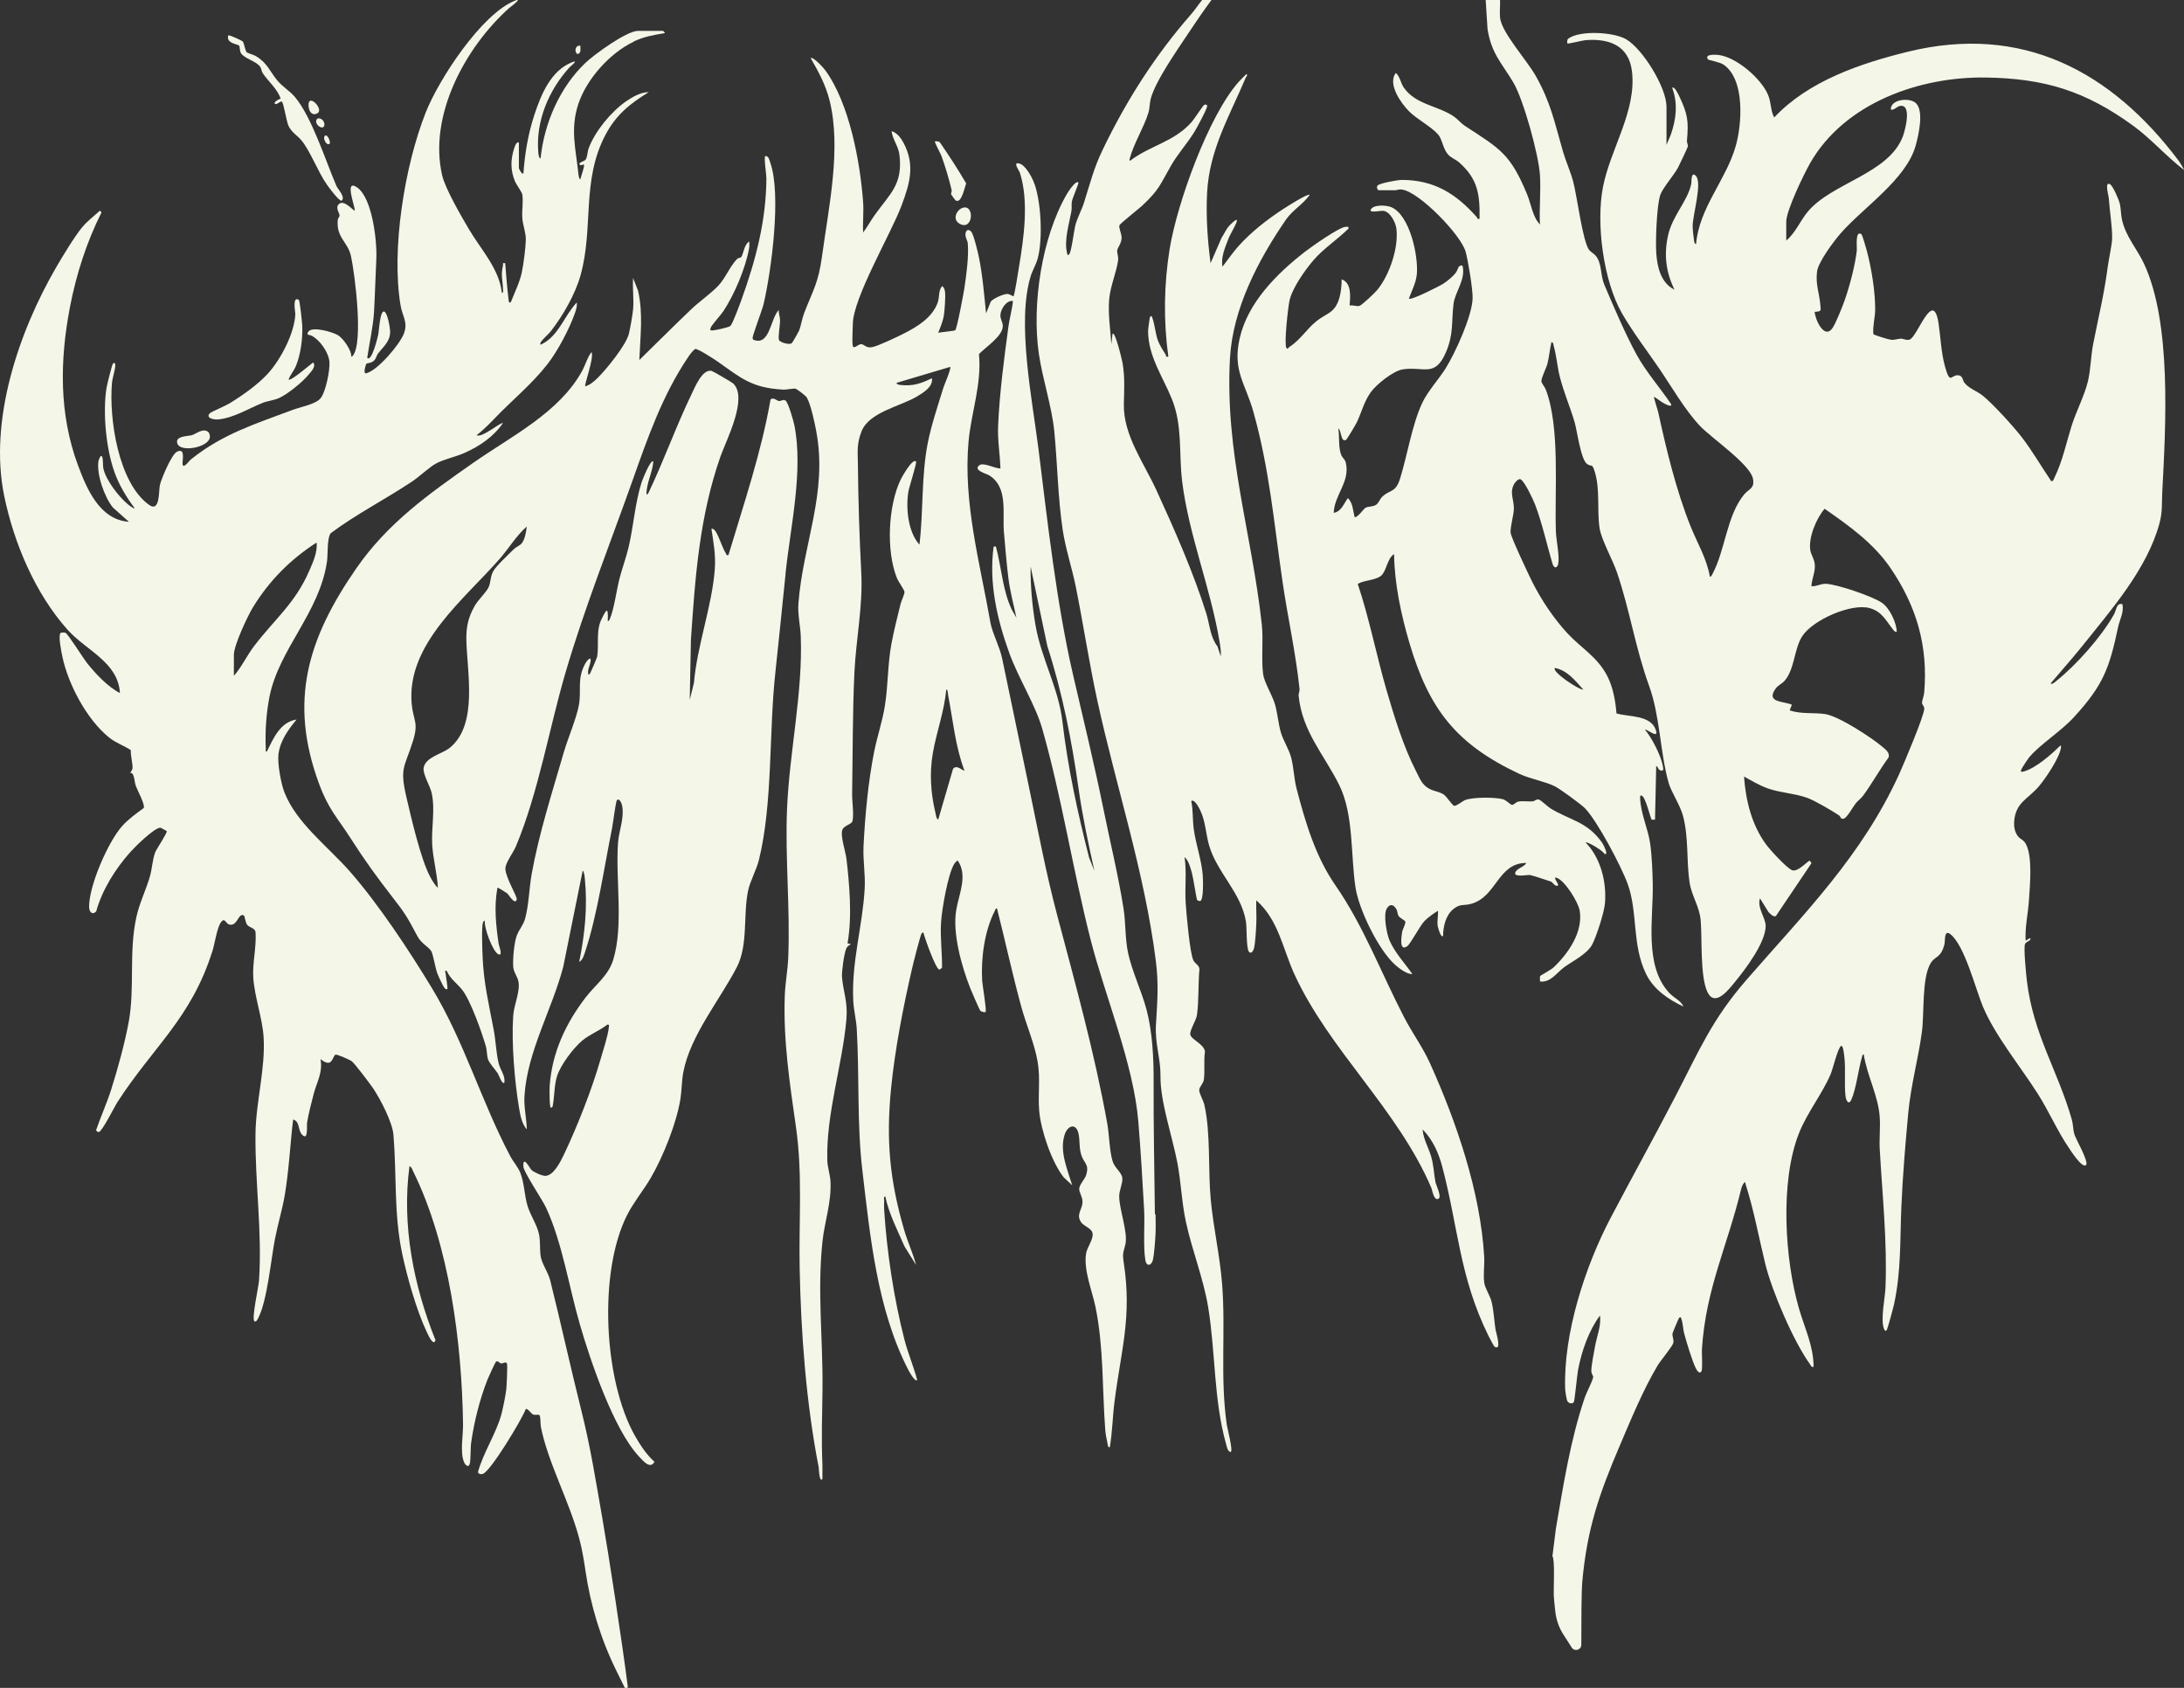
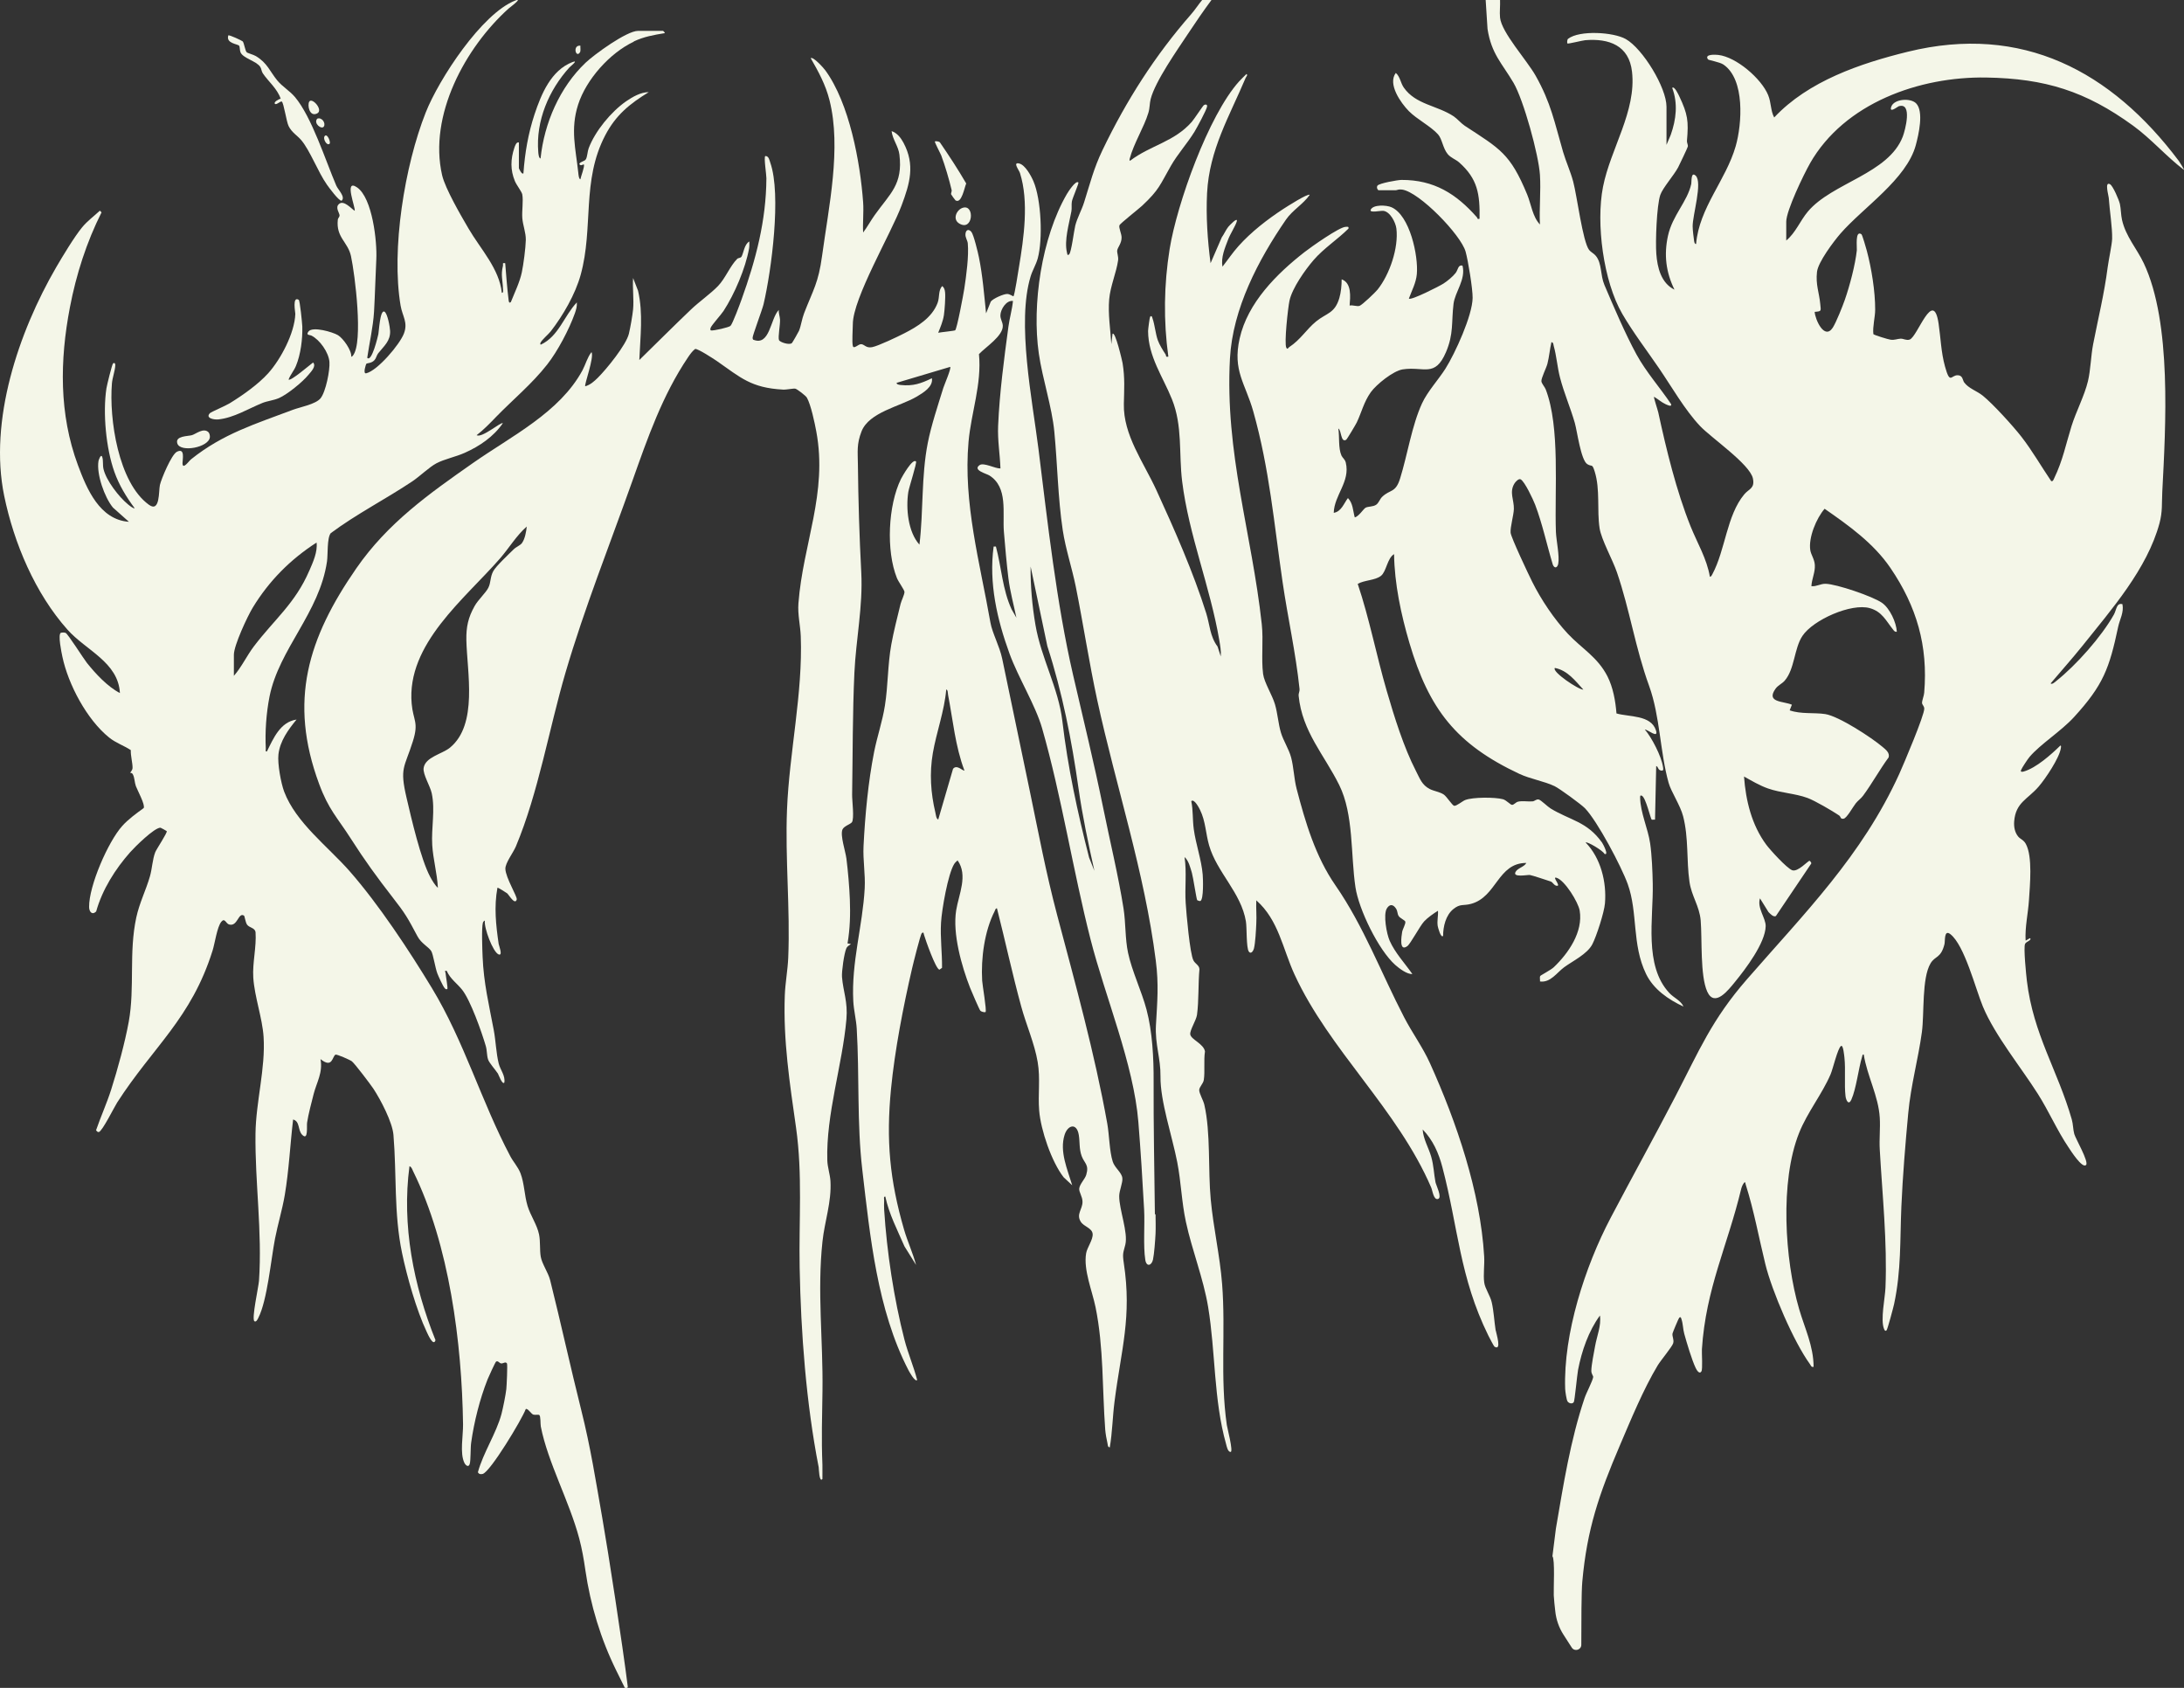
<svg xmlns="http://www.w3.org/2000/svg" id="Ebene_2" viewBox="0 0 375.02 289.8">
  <rect x="0" y="0" width="375.02" height="289.8" fill="#333333" stroke="none" />
  <defs>
    <style>.cls-1{fill:#f4f6e8;}</style>
  </defs>
  <g id="Logo">
    <path class="cls-1" d="M30.45,76.14c-.43-1.33,1.87-1.23,2.52-1.43.67-.2,1.99-1.34,2.84-.49.16.16.25.59.23.82-.15,1.79-5.08,2.7-5.59,1.1" />
    <path class="cls-1" d="M36.1,70.89c.15-.14,2.73-1.27,3.34-1.65,2.2-1.35,4.87-3.23,6.6-5.14,2.19-2.43,4.55-6.92,4.67-10.2.01-.27-.56-3.12.59-2.42.2.12.59,4.03.61,4.58.06,2.13-.27,4.78-1.09,6.76-.36.86-.95,1.5-1.27,2.35.34.34,3.73-2.59,4.21-2.93.6.63-.34,1.57-.81,2.13-1.02,1.24-3.59,3.33-5.03,3.97-.94.41-2.05.51-2.87.85-2.4.97-4.9,2.55-7.56,2.82-.82.08-2.31-.25-1.4-1.11" />
    <path class="cls-1" d="M53.1,17.45c.48-.8,2.5,1.47,1.35,2.03-1.32.65-1.7-1.44-1.35-2.03" />
    <path class="cls-1" d="M55.61,21.72c-.36.59-1.83-.52-1.14-1.34.77-.32,1.51.74,1.14,1.34" />
    <path class="cls-1" d="M55.82,23.3c.43-.33,1,1.14.78,1.37-.47.48-1.3-.98-.78-1.37" />
    <path class="cls-1" d="M39.19,6.08c.15-.15,2.39.91,2.49,1.03.24.29.41,1.59.68,1.86.16.16,1.17.41,1.59.67,1.97,1.19,2.37,2.59,3.66,4.17.86,1.05,2.13,1.78,3.03,2.84,2.89,3.42,5.27,10.95,7.1,15.21.3.71,1.64,1.96.92,2.6-.45.1-2.2-2.3-2.52-2.75-1.55-2.2-2.89-5.86-4.42-7.66-.66-.78-1.61-1.29-2.16-2.4-.38-.75-.83-3.96-1.17-4.21-.19-.14-.92.62-1.17.39-.33-.3.76-.88.98-.87-.59-1.75-2.14-2.98-3.07-4.37-.24-.36-.23-.8-.45-1.12-.67-1-2.96-1.47-3.38-2.49-.15-.36-.09-.93-.24-1.13-.21-.3-2.29-.38-1.86-1.75" />
    <path class="cls-1" d="M99.66,7.84c-.03.35.1.89-.09,1.17-.69,1.01-1.3-1.3.09-1.17" />
    <path class="cls-1" d="M53.11,97.98c-2.4,5.6-6.02,8.39-9.51,12.99-1.24,1.64-2.1,3.54-3.44,5.07v-3.62c0-1.61,2.32-6.58,3.25-8.11,2.8-4.59,6.44-8.25,10.95-11.16.2,1.59-.61,3.37-1.24,4.82M108.82,7.12c1.73-.82,3.43-1.12,5.33-1.43.07-.05-.25-.39-.29-.39h-4.3c-1.95,0-7.49,4.03-9.01,5.47-4.43,4.21-7.11,10.38-7.73,16.44-.31-.03-.37-.84-.39-1.08-.45-5.37,1.81-10.67,5.37-14.58.08-.09,1.66-1.34.49-.89-3.66,1.41-5.34,5.47-6.5,8.96-1.1,3.33-1.66,6.63-1.91,10.13-.26.32-.78-.82-.78-.88v-4.41c-.44-.14-.66.58-.77.89-.67,1.98-.71,3.84.09,5.76.28.67,1.17,1.8,1.26,2.26.21,1.14-.09,2.85.01,4.1.1,1.23.62,2.47.6,3.72-.03,1.37-.4,4.22-.69,5.58-.35,1.67-1.24,3.49-1.87,5.07-.29.29-.36-.02-.39-.29-.26-2.11-.42-4.24-.59-6.36-.59-.1-.31.15-.39.47-.39,1.56-.03,2.48.01,3.92,0,.22.12.74-.2.69-.43-4.14-3.66-7.51-5.71-11.02-1.3-2.22-4-6.85-4.54-9.16-2.36-10.27,3.97-21.92,11.42-28.63.09-.08,1.97-1.48,1.52-1.48-.06,0-.18.03-.36.1-5.78,2.23-13.16,13.56-15.4,19.24-3.61,9.12-5.95,23.5-4.31,33.16.32,1.85,1.3,2.86.57,4.78-.72,1.89-4.54,6.38-6.48,6.83-.61.14-.04-1.58.03-1.64.15-.13.91-.06,1.41-.64.28-.31.35-.81.62-1.15.97-1.24,2.11-2.08,2.05-3.83-.02-.63-.45-3.08-.99-3.33-.75-.34-.93,3.41-1.03,3.87-.06.29-1.13,4.9-1.91,4.06.38-2.62,1.01-5.27,1.17-7.93.17-2.98.24-6.02.39-9,.15-3-.66-10.51-3.31-12.33-2.35-1.61-.16,3.69-.41,4.02-.63-.42-1.85-1.85-2.66-1.19-.78.63.12,1.61.07,2.04-.02.21-.28.44-.3.66-.34,3.07,1.73,3.82,2.26,6.27.67,3.1,2.15,14.81.34,17.07-.07.09-.17.21-.29.2.08-1.08-1.39-3.15-2.28-3.69-.89-.54-4.38-1.56-5.07-.63-.49.67.2.55.49.69,1.44.71,2.98,2.88,3.11,4.53.11,1.43-.63,5.15-1.53,6.25-.84,1.02-3.48,1.5-4.7,1.95-6.43,2.43-12.05,4.12-17.52,8.51-.43.35-1.46,1.88-1.48.67-.01-.58.5-2.71-.97-1.95-.91.46-2.66,4.61-2.91,5.7-.23,1.03.05,4.79-1.88,3.4-5.28-3.8-6.86-14.8-6.36-20.83.08-1,.53-2.13.58-3.14.02-.33-.2-.48-.39-.29-.18.18-1.05,3.73-1.13,4.25-.65,4.24-.07,10.35,1.37,14.38.8,2.25,2.05,4.31,3.47,6.21-.17.15-.99-.53-1.17-.68-1.56-1.29-3.69-4.05-4.17-6.01-.18-.74-.01-1.52-.23-2.12-.22-.59-.62.57-.64.73-.36,2.24,1.04,6.23,2.49,7.98l2.74,2.44c-5.02-.35-7.23-5.62-8.76-9.74-3.25-8.76-3.12-17.99-1.37-27.1,1.08-5.63,2.86-11.19,5.43-16.29l-.29-.29c-1,.94-2.15,1.77-3.03,2.84-1.34,1.62-3.36,4.98-4.47,6.88C3.17,57.05-1.94,72.2.72,85.14c1.68,8.13,5.32,16.75,10.88,22.98,3.17,3.55,8.71,5.58,8.99,10.87-2.12-1.09-4.18-3.32-5.67-5.18-.6-.76-3.29-5.03-3.66-5.15-.24-.08-.57-.08-.82-.01-.53.33.13,3.42.27,4.09,1,4.77,4.21,10.82,8.03,13.89,1.18.95,2.49,1.35,3.72,2.16-.05.9.32,2.26.3,3.04,0,.43-.43.81-.4.87.01.02.27-.09.45.25.31.56.29,1.4.52,2.02.28.75,1.65,3.24,1.34,3.77-1.25.91-2.65,1.92-3.68,3.07-2.43,2.7-5.73,10.3-5.69,13.9,0,.82.5,1.46,1.21.79,1.05-3.76,3.28-7.29,5.85-10.19.79-.89,4.15-4.23,5.2-4.2.06,0,1.03.54,1.07.59.16.22-1.77,3.1-1.97,3.61-.49,1.26-.53,2.83-.92,4.17-.68,2.36-1.8,4.54-2.34,7.05-1.3,6.01-.23,12.01-1.29,17.88-.65,3.57-1.91,8.18-3.02,11.66-.76,2.38-1.78,4.62-2.6,6.99.14.14.25.35.48.3.59-.12,2.64-4.27,3.15-5.07,6.2-9.63,12.71-14.4,16.38-26.08.39-1.23.77-4.05,1.5-4.95.6-.74.8.31,1.32.46,1.5.45,1.58-2.16,2.58-1.51.11.07.25,1.17.52,1.54.4.56,1.33.52,1.46,1.28.18,2.6-.55,5.24-.39,7.82.22,3.32,1.56,6.93,1.77,10.17.35,5.4-1.32,11.14-1.39,16.63-.1,8.39,1.18,16.84.6,25.26-.08,1.07-1.3,6.53-.79,6.93.3.24.59-.39.68-.58,1.53-2.99,2.17-10.01,2.86-13.58.49-2.51,1.25-4.99,1.68-7.51.72-4.28.92-8.66,1.43-12.96,1.22.33.77,1.85,1.57,2.64,1.06,1.05.74-1.47.83-2.1.22-1.46.76-3.46,1.13-4.93.52-2,1.61-3.69,1.17-5.98,2.08,1.66,2-.43,2.57-.76.22-.12,2.51.9,2.82,1.14.52.41,3.2,3.96,3.7,4.71,1.24,1.88,3.26,5.74,3.44,7.92.57,6.79.05,13.43,1.47,20.25.84,4.04,2.48,9.86,4.24,13.57.2.43,1.15,2.6,1.51,1.43-3.77-9.4-5.82-19.73-4.47-29.87.36.11.47.54.62.85,6.23,12.63,8.38,29.49,8.58,43.46.03,1.93-.58,4.96.23,6.62.22.44.71.83.91.21.2-.63.12-2.76.25-3.66.5-3.59,1.49-7.51,2.82-10.88.16-.4,1.32-2.95,1.46-3.05.35-.22.53.27.89.31.35.03.72-.37.98,0,.12.2-.05,3.87-.11,4.41-.12,1.06-.56,3.21-.83,4.26-.89,3.34-3.12,6.61-4.05,10.01.18.35.49.38.83.29,1.31-.37,6.71-9.32,7.38-11.12.33-.24.93.83,1.31.94.32.09.83-.04,1.01.06.27.16.19,1.58.27,1.98,1.21,6.18,4.9,12.82,6.6,19.23.47,1.77.79,3.59,1.05,5.42.87,6,2.64,11.83,5.32,17.27l1.42,2.87c.14.29.58.16.54-.16-.9-7.23-3.38-23.29-4.35-28.8-1.14-6.5-2.02-12.21-3.64-18.67-1.86-7.41-3.48-14.88-5.33-22.27-.34-1.35-1.41-2.81-1.62-4.05-.2-1.16-.04-2.6-.29-3.82-.34-1.66-1.47-3.24-1.97-4.88-.56-1.85-.54-3.85-1.22-5.63-.43-1.1-1.23-1.93-1.76-2.94-4.95-9.35-7.91-19.71-13.44-28.83-3.93-6.49-9.17-14.43-14.15-20.1-3.74-4.25-9.19-8.29-11.22-13.62-.56-1.48-1.17-4.85-.99-6.41.27-2.33,1.68-4.24,3.11-5.99-2.81.42-3.97,3.23-5.09,5.48-.32.05-.18-.26-.19-.48-.15-2.89.08-6.11.64-8.95,1.64-8.19,8.58-14.36,9.87-23.2.17-1.15-.02-4.02.64-4.85,4.42-3.29,9.45-5.85,14-8.89,1.3-.87,2.94-2.47,4.14-3.1,1.35-.72,3.34-1.12,4.86-1.8,2.54-1.13,4.98-2.78,6.55-5.09-.3-.27-3.57,2.59-4.5,2.06,1.21-.93,2.28-2.04,3.33-3.13,2.93-3.01,6.17-5.67,8.79-9.01,1.8-2.29,3.76-6.02,4.74-8.76.22-.61.4-1.24.35-1.9-2.19,2.31-3.11,5.8-6.16,7.24-.13.04-.14-.19-.09-.29.25-.55,1.34-1.44,1.76-1.97,2.13-2.75,4.22-6.36,5.15-9.72,2.24-8.12.12-16.14,4.22-23.96,1.82-3.47,4.17-5.38,7.47-7.4-1.38,0-2.78.81-3.9,1.58-2.57,1.79-5.32,5.12-6.42,8.06-.2.52-.23,1.46-.47,1.87s-.9.36-1.14.81c.22.5.71,0,.78.1.2.27-.52,2.1-.59,2.54-.27-.02-.34-.87-.36-1.1-.44-4.11-1.39-7.48-.03-11.72,1.39-4.33,5.45-8.87,9.55-10.8" />
-     <path class="cls-1" d="M134.89,98.54c-.59,5.69-1.14,11.34-1.76,17.02-1.11,10.18-.42,22.33-2.8,32.03-.43,1.77-1.54,3.7-1.88,5.36-.87,4.23.05,9.28-1.94,13.13-2.95,5.68-7.97,11.68-9.18,18.02-.27,1.43-.26,2.99-.47,4.43-.62,4.14-2.98,10.05-5.1,13.68-1.22,2.09-2.95,4.19-4.04,6.33-5,9.77-4.09,28.41,1.3,37.96.87,1.54,2.04,3.33,3.36,4.47-.73,1.37-1.98-.18-2.64-.88-4.38-4.66-8.36-16.46-10.17-22.7-1.86-6.39-3.03-14.08-5.8-20.03-.65-1.41-3.85-6.12-3.9-7.07-.1-2.09,1.1.31,1.39.58.4.38,1.85,1.05,2.41,1.02,1.43-.08,2.59-2.48,3.16-3.66,2.32-4.86,4.82-11.23,6.3-16.39.4-1.37,1.31-4.17,1.41-5.44.02-.29.15-.55-.27-.47-1.38,1.08-2.93,1.6-4.3,2.74-1.52,1.26-3.71,4.19-4.31,6.06-.52,1.64-.43,3.6-.78,5.29l-.29.19c-.27-.2-.24-3.25-.2-3.82.41-5.66,2.74-10.67,6.18-15.15,1.65-2.15,3.9-3.74,4.72-6.43,1.82-5.94.38-13.84.83-20.1.15-2.06,1.06-4.11.74-6.21-.05-.34-.4-1.56-.93-1.12-.19.16-.7,4.21-.85,4.93-1.34,6.58-2.49,14.67-4.54,20.9-.21.65-.46,1.62-1.08,1.95.97-4.85,1.45-9.39.96-14.36-.03-.27-.11-1.19-.37-1.3l-3.34,16.52c-1.92,7.3-6.16,14.5-6.65,22.11-.13,2.01.36,3.81.4,5.78-.82-.92-1.1-2.31-1.3-3.49-.79-4.59-1.35-11.37-1.04-15.98.13-1.97,1.26-4.24.89-5.98-.17-.81-.8-1.51-.88-2.46-.1-1.32.15-4.17.62-5.4.38-1.01,1.12-1.77,1.42-2.88.63-2.26.7-5.28,1.13-7.68,1.26-7,3.54-14.06,5.52-20.9.69-2.38,2.22-5.93,2.6-8.17.44-2.57-.38-4.45,1.11-7.1.26-.46,1.04-1.35.88-.3-.11.73-.58,1.42-.38,2.26.04.06.23-.1.29-.19.1-.16,1.19-2.7,1.22-2.89.35-2.07-.28-4.52.83-6.61.99-2.06,1.05-1.45.99.5.28-.03.31-.28.4-.48.67-1.55,1.13-4.93,1.61-6.8.47-1.82,1.15-3.63,1.58-5.46.84-3.58,1.11-7.63,2.22-11.08.09-.27,1.58-4.15,2.01-3.56-.14,1.92-1.21,3.7-1.17,5.67l.29-.2c2.69-5.61,4.79-11.57,7.5-17.16.59-1.22,1.79-4.19,3.37-3.9.21.04,3.51,1.97,3.72,2.16,2.62,2.48-1.19,9.76-2.17,12.53-3.61,10.29-4.35,20.69-5.08,31.51l-.2,10.27.72-2.9c.54-6.4,3.11-13.19,3.58-19.51.18-2.45-.22-4.57-.58-6.94.37-.06.58.24.76.52.63,1,1.1,2.75,1.74,3.73.12.19-.02.35.43.25,2.64-8.82,5.63-17.59,7.22-26.69.49-.48,1.12.24,1.48.26.33.01.69-.34,1.09-.09.47.29,1.36,3.48,1.51,4.18,1.6,7.84-.68,17.56-1.51,25.58" />
    <path class="cls-1" d="M161.66,26.77c-.12-.32-1.23-2.4-1.13-2.49.07-.07.75-.03.88.19,1.58,2.3,3.1,4.62,4.5,7.03-.31.7-.78,3.52-1.83,2.91-.06-.03-.76-1-.77-1.06-.04-.19.15-.48.1-.71-.4-1.7-1.14-4.24-1.76-5.87" />
    <path class="cls-1" d="M164.72,38.38c-1.24-.74-.45-2.42.65-2.72,2.04-.56,1.72,4.13-.65,2.72" />
    <path class="cls-1" d="M187,147.2c-1.98-7.77-3.65-15.45-4.58-23.4-.67-5.69-3.64-10.76-4.62-16.51-.56-3.25-.87-6.73-.83-10.02l2.87,13.66c2.58,7.99,4.18,16.12,5.35,24.39.68,4.79,1.68,9.48,2.73,14.19l-.92-2.3ZM163.64,132.03l-2.53,8.67c-.36-.09-.41-.85-.49-1.17-.81-3.39-1.03-6.79-.44-10.23.61-3.56,1.99-7.23,2.3-10.91.3,0,.27.69.32.94.84,4.34,1.23,8.79,2.8,12.95-.19.2-1.32-1.15-1.97-.25M89.65,93.22c-.35.45-1.02.67-1.45,1.1-.84.83-3.03,2.88-3.5,3.74-.56,1.03-.39,1.96-.85,2.86-.46.9-1.74,2.04-2.35,3.13-1.11,1.97-1.46,3.58-1.42,5.84.11,5.47,2.04,14.5-2.82,18.48-1.34,1.1-4.26,1.6-4.52,3.51-.14,1.07,1.13,3.09,1.39,4.3.63,2.87-.09,5.95.09,8.91.15,2.45.85,4.88.97,7.34-.53-.47-.99-1.28-1.33-1.9-1.61-3.03-3.22-9.99-4.05-13.56-1.22-5.23-.36-5.1,1.08-9.68,1.06-3.32.06-3.55-.2-6.47-.92-10.26,9.16-18.03,15.17-24.94,1.55-1.78,2.81-3.92,4.59-5.48-.07.81-.32,2.17-.81,2.81M198.31,208.49c-.09-7.61-.25-15.43-.22-22.88.02-3.93-.21-8.49-1.22-12.28-.83-3.13-2.52-6.65-3.17-9.74-.52-2.43-.38-5.11-.78-7.64-.87-5.54-2.36-11.67-3.49-17.25-1.56-7.68-3.41-15.2-5.17-22.82-2.86-12.4-4.37-26.19-5.95-38.86-1.05-8.36-3.75-21.65-1.34-29.56.31-1.03.92-2.01,1.22-3.09.9-3.28.61-10.13-.74-13.26-.4-.93-1.41-2.8-2.44-3.04-1.17-.29-.03,1.13.13,1.63,1.56,4.92.66,11.16-.17,16.15-.11.67-.75,4.86-.95,5.02-.05.04-.64-.41-1.08-.4-.62,0-2.42.78-2.81,1.31l-.81,2.02c-.33-3.17-.59-6.51-1.23-9.63-.16-.8-.9-3.9-1.3-4.37-.49-.56-.96-.33-1.01.4-.04.6.35,1.06.4,1.58.2,2.18-.26,5.56-.6,7.79-.13.85-1.26,6.94-1.57,7.14-.16.1-2.48.33-2.91.42.39-.97.82-1.98.98-3.03.13-.84.29-3.12.2-3.92-.05-.43-.14-.79-.49-1.07-.72.79-.4,1.84-.8,2.91-.96,2.54-3.45,4.05-5.74,5.22-1.11.57-4.42,2.15-5.48,2.36-1.07.21-1.3-.46-1.88-.51-.51-.04-1.29.94-1.45.3-.17-.68,0-2.83,0-3.72,0-4.46,6.56-15.55,8.37-20.39,1.42-3.79,2.36-6.98.32-10.79-.45-.84-1.1-1.67-2.03-1.98.16,1.43,1.17,2.6,1.34,4.03.63,5.15-1.61,6.68-4.24,10.38-.7.98-1.27,2.05-1.99,3-.09-1.7.12-3.5,0-5.18-.5-6.92-2.36-17-6.49-22.66-.28-.39-2.09-2.42-2.51-2.09,1.35,2.34,2.57,4.59,3.23,7.23,2.07,8.21-.14,18.31-1.28,26.71-.63,4.65-1.51,5.79-3.08,9.83-.38.97-.53,2.17-.88,3.03-.08.2-1.13,2.03-1.22,2.11-.44.4-2.1-.16-2.22-.52-.19-.55.22-2.6.18-3.51-.03-.56-.26-1.09-.21-1.66-1.48,1.52-1.51,6.3-4.41,5.1-.07-.09-.08-.2-.09-.31-.05-.3,1.65-4.8,1.88-5.76,1.37-5.83,3.07-18.82,1.17-24.27-.16-.45-.26-1.22-.88-1.18-.26.29.21,3.21.2,3.81-.04,7.28-1.81,13.99-4.26,20.8-.26.73-1.55,4.23-1.91,4.55-.29.26-2.84.85-3.33.78-.18-.01-.12-.34-.07-.46.2-.5,1.77-2.21,2.21-2.88,1.9-2.92,3.76-7.3,4.38-10.7.07-.41.06-.81.05-1.23-.88.47-1,2.06-1.35,2.61-.16.25-.56.19-.74.38-1.24,1.25-2.01,3.32-3.28,4.65-1.25,1.3-3.23,2.69-4.61,4-3,2.86-5.94,5.81-8.91,8.71.16-3.97.69-7.98-.22-11.9l-.85-2.18c-.12,1.73.16,3.66,0,5.38-.09.99-.48,3.19-.72,4.18-.45,1.92-3.85,6.1-5.34,7.57-.62.61-1.29,1.22-2.16,1.46-.2-.22,1.58-5.01,1.08-5.87-.72.91-1.03,2.15-1.56,3.14-3.91,7.23-12.19,11.28-18.76,15.88-7.63,5.34-14.67,10.32-20.06,18.1-8.31,12-11.68,22.76-6.39,37.03,1.64,4.43,3.1,5.72,5.46,9.41,2.37,3.71,4.45,6.57,7.16,10.06,2.22,2.84,2.59,3.54,4.27,6.69.66,1.24,1.92,1.82,2.36,2.53.33.53.68,2.88,1.05,3.85.18.47.96,2.18,1.23,2.48.17.18.19.27.48.2.13-.14-.27-2.3-.3-2.73-.02-.26-.29-.47.2-.4.59,1.38,1.79,2.16,2.64,3.24,1.44,1.8,3.37,7.28,4.06,9.64.24.82.16,1.61.4,2.34.19.58,1.28,1.79,1.69,2.42.09.14.76,2,1.1,1.54.2-1.2-.68-2.16-.96-3.25-.45-1.78-.51-3.96-.86-5.79-.82-4.35-1.73-8.06-1.91-12.57-.05-1.16-.2-4.96.05-5.84.04-.16.27-.41.34-.33-.18,1.16,1.36,5.36,2.35,5.77.8.33.05-1.55.02-1.78-.47-3.25-.82-6.4-.21-9.67.06-.07,1.54.86,1.67.97.31.28,1.34,2.08,1.64,1.06.14-.48-1.9-3.71-1.95-5.27-.03-1,1.35-2.76,1.81-3.86,3.87-9.24,5.69-20.19,8.52-29.84,3.27-11.14,7.61-21.99,11.49-32.93,2.6-7.32,5.13-14.65,9.54-21.19.33-.49.75-1.09,1.23-1.44.5-.05,3.14,1.68,3.73,2.08,4.1,2.86,5.87,4.6,11.34,4.9.63.04,1.79-.23,2.12-.16.31.06,1.8,1.21,1.99,1.54.69,1.21,1.35,4.36,1.62,5.82,1.97,10.61-2.28,19.23-3.07,29.49-.15,1.92.33,3.8.4,5.66.37,9.78-1.97,19.96-2.36,29.74-.34,8.43.56,17.06.21,25.45-.09,2.13-.51,4.32-.59,6.45-.29,7.76.85,15.14,1.93,22.72,1.14,8.08.47,15.96.62,24.03.21,11.25,1.12,23.29,3.27,34.3.03.16.08,2.7.64,2-.02-.81.03-1.63,0-2.44-.19-4.5-.05-8.26.01-12.71.12-8.65-.93-17.01,0-25.64.37-3.46,1.58-6.78,1.37-10.37-.07-1.11-.51-2.42-.54-3.52-.24-7.92,2.61-16.49,3.28-24.26.26-3.03-.55-4.68-.76-7.26-.07-.94.37-4.05.74-4.89.19-.43.49-.49.8-.76l-.59-.1c.43-2.47.5-5.03.4-7.54-.08-2.14-.32-4.9-.59-7.03-.16-1.26-1.1-3.98-.68-4.99.25-.58,1.34-.9,1.61-1.23.46-.56.03-3.78.05-4.75.11-6.89.07-14.03.39-20.93.27-5.75,1.48-11.4,1.18-17.21-.33-6.24-.51-12.29-.58-18.6-.02-2.17-.23-3.43.62-5.62,1.29-3.32,6.64-4.3,9.48-5.98,1.11-.66,2.85-1.69,2.61-3.16-1.87.9-3.22,1.39-5.36,1.16-.19-.02-.74-.08-.7-.37l9.2-2.74c.22.24-1,3.05-1.18,3.61-.92,2.98-2.08,6.44-2.67,9.46-1.13,5.74-.73,11.66-1.43,17.45-1.96-2.17-2.35-6.23-1.91-9.05.12-.77,1.51-5.04,1.32-5.23-.59-.6-2.38,2.61-2.58,3-2.22,4.52-2.58,12.33-.7,17.01.25.63,1.3,2.06,1.3,2.39,0,.47-.53,1.49-.67,2.06-.54,2.22-1.2,4.77-1.6,7.01-.62,3.45-.54,6.99-1.09,10.45-.42,2.68-1.32,5.28-1.85,7.93-1.02,5.16-1.56,10.92-1.82,16.18-.12,2.43.33,4.82.2,7.25-.35,6.5-2.31,12.66-1.96,19.38.08,1.54.5,3.19.59,4.69.48,8.08.02,16.3.96,24.28,1.34,11.45,2.56,24.01,7.91,34.36.11.21,1.13,2.12,1.51,1.72-.6-2.33-1.58-4.59-2.18-6.91-1.81-7.03-3.03-15.09-3.49-22.34-.03-.5-.02-1.06,0-1.57.01-.24-.15-.72.2-.68.64,3.02,2.08,5.75,3.29,8.55l1.99,3.19c-.55-2.06-1.46-4-2.06-6.06-2.47-8.52-3.1-15.33-2.24-24.17.65-6.65,2.1-14.12,3.61-20.65.18-.78,1.43-5.83,1.67-6.07.33-.32.33.07.39.29.26.87,1.99,5.83,2.64,5.97l.45-.32c.03-2.6-.33-5.2-.17-7.8.12-2.13,1.19-8.37,2.27-10.05.15-.24.37-.41.57-.6,1.82,2.57.21,5.8-.24,8.56-.65,4,.92,9.58,2.4,13.35.2.5,1.6,3.78,1.76,3.92.21.18.77.3.88.2.23-.22-.54-4.64-.58-5.38-.22-3.83.39-8.5,2.15-11.94.09-.18.11-.47.39-.48,1.43,5.61,2.64,11.28,4.17,16.87.85,3.12,2.29,6.35,2.82,9.51.49,2.87.03,5.54.26,8.35.27,3.34,2.13,8.8,4.2,11.45l1.47,1.37c-.81-2.71-2.21-5.79-1.31-8.65.54-1.71,2.09-2.13,2.44,0,.2,1.19.04,2.38.49,3.62.47,1.29,1.32,1.46.79,3.24-.21.71-1.1,1.56-1.2,2.33-.08.63.56,1.38.56,2.3,0,1.31-1.12,2.11-.3,3.42.53.85,1.94,1.07,2.04,2.08.1.99-.96,2.35-1.12,3.35-.48,2.84,1.04,6.42,1.62,9.25,1.41,6.9,1.14,14.04,1.66,21.03.05.62.24,1.75.39,2.35.07.27,0,.61.39.69.45-2.61.48-5.27.82-7.89,1.14-8.93,3-14.49,1.59-23.75-.26-1.72-.09-1.74.26-3.17.51-2.08-1.06-6.03-1.05-8.33,0-.97.64-2.3.54-3.11-.11-.98-1.32-1.74-1.66-2.85-.56-1.77-.58-4.54-.93-6.51-2.17-12.09-5.47-23.95-8.61-35.81-1.94-7.34-3.16-13.93-4.7-21.32-1.57-7.55-3.14-15.12-4.73-22.67-.45-2.16-1.71-4.42-2.02-6.2-1.8-10.26-4.7-20.55-3.76-31.06.45-5.03,2.29-9.87,1.79-15.04,1.14-1.22,4.2-3.14,4.09-4.92-.04-.61-.43-1.1-.41-1.76.03-1.01,1.01-2.6,2.16-2.45-.15,1.49-.58,2.92-.78,4.4-.76,5.62-1.52,11.33-1.77,17.02-.11,2.5.31,4.86.4,7.34-.91.04-2.88-1.08-3.59-.57-1.23.87,1.18,1.45,1.7,1.78,3.22,2.04,2.22,6.4,2.48,9.65.21,2.55.47,5.49.78,8.02.29,2.29.9,4.5,1.37,6.75l-.82-1.43c-1.58-3.41-1.74-7.21-2.7-10.8h-.39c-.85,6.27.6,12.55,2.73,18.4,1.51,4.14,4.45,8.84,5.59,12.8,3.37,11.78,5.29,24.39,8.33,36.29,2.51,9.83,7.4,21.39,8.2,31.32.4,4.97.72,10.06.99,15.06.14,2.56-.18,6.18.2,8.6.2,1.28,1.09,1,1.32-.03.21-.94.39-3.39.44-4.45.05-1.06.01-2.26,0-3.34" />
    <path class="cls-1" d="M256.84,228.43c.09.54,1.08,3.6-.23,2.77-.09-.06-.91-1.61-1.04-1.89-4.95-10.04-5.17-18.56-7.89-28.9-.64-2.44-1.62-4.67-3.39-6.49.1,1.66,1.02,3.12,1.47,4.69.44,1.56.45,2.91.73,4.36.1.53,1.2,2.65.44,2.88-.76.23-.94-1.4-1.17-1.95-5.82-13.52-17.49-23.57-23.48-36.6-2.03-4.41-2.72-9.34-6.56-12.72-.06,1.33.08,2.69,0,4.02-.05,1.11-.16,3.3-.41,4.28-.11.41-.52,1-.87.5-.46-.67-.32-4.07-.5-5.17-.82-4.96-4.98-8.41-6.32-13.06-.59-2.02-.59-4.12-1.55-6.08-.16-.33-1.01-2-1.51-1.52.32,1.54.21,3.22.42,4.77.34,2.58,1.33,5.29,1.54,7.86.06.74.18,4.2-.39,4.51-.12.07-.54-.11-.56-.14-.13-.2-.68-3.87-.9-4.66-.26-.88-.56-2.14-1.27-2.74.4,2.62.02,5.29.2,7.92.11,1.75.72,8.69,1.33,9.83.31.6,1.01.82,1.03,1.52-.23,2.45-.09,5.43-.42,7.82-.13.94-1.24,2.61-1.16,3.34.1.89,2.32,1.62,2.53,2.95-.24,1.5.02,3.46-.2,4.87-.1.69-.78,1.19-.79,1.77,0,.56.7,1.75.87,2.47,1.12,4.79.63,11.26,1.11,16.31.45,4.85,1.57,9.63,1.95,14.48.64,8.12-.37,16.05.81,24.23.05.39,1.16,4.64.65,4.63-.5-.01-.68-1-.78-1.37-2.14-7.58-1.8-15.8-3.08-23.53-.82-4.93-2.76-9.71-3.81-14.58-.74-3.4-.83-6.87-1.49-10.26-.89-4.57-2.93-10.46-2.88-14.73.04-3.17-.96-5.51-.78-8.8.23-4.13.51-6.9-.03-11.12-1.94-15.26-6.8-29.75-10.06-44.73-1.39-6.43-2.38-12.97-3.67-19.42-.65-3.22-1.75-6.47-2.24-9.7-.84-5.58-.91-11.35-1.45-16.94-.4-4.22-2.04-9.09-2.66-13.39-1.22-8.43.49-19.94,4.8-27.38.22-.38,1.54-2.44,1.99-2.01.13.11-1.03,2.7-1.12,3.28-.09.57.02,1.15-.08,1.68-.39,2.13-1.26,4.97-.76,7.07.06.23.05.63.39.29.37-.38.83-4.12,1.04-4.93.34-1.33,1.1-2.66,1.51-3.97,1.05-3.31,1.64-5.8,3.16-8.97,4.09-8.52,9.03-16.26,15.22-23.33.68-.78,1.25-1.67,1.9-2.46h1.6c-1.37,1.86-2.69,3.77-3.97,5.71-1.88,2.84-5.7,8.25-6.48,11.32-.19.75-.13,1.49-.39,2.35-.74,2.48-2.53,5.27-3.22,7.93-.03.11-.05.32.09.29,3.57-2.69,7.52-3.2,10.57-6.65.41-.47,1.94-2.8,2.09-2.89.24-.15.61-.16.55.24-.09.59-1.74,3.63-2.15,4.31-1.23,2.01-2.87,3.79-4.08,5.9-1.88,3.29-1.98,4.06-4.92,6.82-.52.49-3.81,3.08-3.9,3.36-.15.44.38,1.46.37,2.11,0,1.01-.67,1.67-.75,2.2-.07.41.24,1.05.15,1.71-.29,2.08-1.34,4.45-1.53,6.69-.22,2.52.21,5.18.37,7.7l.2-1.76c.45-.61,1.67,4.65,1.73,5.01.42,2.59.27,4.48.22,7.01-.12,5.34,3.39,10.02,5.58,14.79,3.06,6.67,6.38,14.18,8.57,21.17.6,1.9.62,3.95,1.94,5.7l.55,1.7c.08-.94-.1-1.86-.25-2.78-1.56-9.16-5.24-18.07-6.38-27.28-.59-4.74.1-9.51-1.75-14.1-1.54-3.84-4.07-7.31-4.1-11.71,0-.29.27-2.36.35-2.45.29-.3.34.07.41.27.4,1.13.51,2.66.92,3.78.25.71.89,1.76,1.32,2.4.15.23-.05.51.48.39-.85-6.12-.76-12.36.22-18.46,1.26-7.79,6.67-22.94,11.92-28.78.4-.45.85-.85,1.27-1.28.29.15-.05.47-.13.65-2.8,6.63-6.24,12.33-6.63,19.79-.2,4.02.08,8.07.6,12.04l1.92-4.43c.41-.57.68-1.25,1.12-1.81.15-.19,1.73-1.86,1.45-.9-.23.77-1.11,2.12-1.46,3.04-.56,1.46-1.28,3.12-.98,4.69.91-1.16,1.75-2.42,2.74-3.52,2.18-2.44,4.97-4.6,7.71-6.39.56-.36,4.19-2.69,4.53-2.42-1.11,1.6-2.95,2.62-4.07,4.24-4.78,6.95-9.15,15.29-9.63,23.84-.89,16.29,3.75,29.97,5.46,45.62.31,2.83-.11,5.95.23,8.57.2,1.48,1.56,3.58,2.04,5.21.46,1.57.56,3.31,1.02,4.85.43,1.44,1.38,2.84,1.76,4.3.44,1.68.49,3.62.93,5.33,1.51,5.78,3.24,11.65,6.68,16.61,4.84,6.98,7.87,15.1,11.79,22.65,1.39,2.68,3.19,5.12,4.44,7.89,4.56,10.1,8.65,22.09,9.3,33.15.09,1.43-.18,3.12.01,4.49.14,1.05,1.02,2.22,1.29,3.4.35,1.52.43,3.26.67,4.81" />
    <path class="cls-1" d="M266.99,114.68c2.16.41,3.5,2.2,4.89,3.72-.77.07-5.48-3.09-4.89-3.72M310.79,28.06c5.92-10.38,18.81-14.94,30.28-14.75,10.12.17,17.06,2.35,25.2,8.26,3.15,2.29,5.67,5.26,8.74,7.6.07-.08-.77-1.39-.89-1.55-11.58-15.41-26.88-23.55-46.51-18.74-8.18,2.01-17.09,5.03-22.96,11.29-.64-1.2-.49-2.51-1.04-3.85-1.15-2.81-5.47-6.55-8.57-6.89-.43-.05-2.46-.18-1.75.77.11.14,1.99.44,2.64.88,3.74,2.53,3.2,10.22,2.11,14.02-1.68,5.85-6.27,10.56-6.8,16.79-.25.05-.31-.36-.34-.53-.1-.68-.24-1.82-.25-2.49-.03-1.9,1.75-7.59.51-8.72-.84-.76-.67,1.1-.75,1.43-.66,3.04-3.23,5.39-4,8.91-.71,3.27-.35,6.24,1.12,9.24-2.3-1.12-2.95-3.81-3.12-6.17-.16-2.06.06-8.22.68-10.08.4-1.2,2.37-3.42,3.07-4.75.21-.41,1.64-3.39,1.67-3.59.04-.27-.18-.63-.16-.95.3-3.42.15-4.56-1.32-7.67-.09-.18-.83-1.83-1.21-1.43,1.01,2.66.68,5.43-.25,8.06l-.73,1.72v-6.55c0-3.29-4.08-9.96-6.98-11.61-2.13-1.21-7.96-1.56-9.92-.05-.18.13-.18.74-.12.8.11.11,2.58-.52,3.06-.56,4.1-.34,7.53.9,8.04,5.41.77,6.79-3.69,13.21-4.98,19.76-1.24,6.29.07,16.24,3.31,21.82,1.85,3.18,4.29,6.38,6.31,9.34,2.18,3.19,4.42,7.13,7.03,9.9,1.9,2.02,8.58,6.57,9.09,9.02.36,1.74-.7,1.77-1.49,2.73-3.02,3.62-3.23,9.53-5.47,13.7-.1.18-.19.43-.43.45-.51-3.09-2.18-5.83-3.33-8.7-2.44-6.1-4.14-13.11-5.53-19.52-.09-.42-.82-2.58-.73-2.69.67.38,1.26.94,1.96,1.26.22.1,1.15.58.97,0-1.93-2.87-4.28-5.49-5.95-8.54-1.92-3.53-3.92-8.2-5.5-11.92-.73-1.73-.4-3.68-1.47-4.99-.35-.43-.85-.63-1.15-1.01-1.11-1.43-2.08-9.29-2.74-11.74-.46-1.73-1.25-3.44-1.74-5.11-1.46-5.02-2.05-8.36-4.72-13.09-1.49-2.64-5.84-7.4-6.1-9.95-.1-.99.05-2.03,0-3.05h-2.47l.32,4.99c.67,4.29,2.47,5.87,4.46,9.24,1.73,2.95,4.32,12.36,4.54,15.81.18,2.77-.14,5.73,0,8.52-1.27-1.32-1.51-3.49-2.19-5.14-2.92-7.05-4.64-7.83-10.71-11.8-.64-.42-1.28-1.2-1.9-1.62-2.85-1.9-6.51-2-8.57-4.93-.57-.81-.63-1.88-1.38-2.53-1.44,1.9.84,5.13,2.24,6.56,1.41,1.42,3.73,2.57,5.01,3.99.71.79.83,2.41,1.68,3.41.54.63,1.36.89,1.93,1.39,3.21,2.83,3.59,5.47,3.52,9.69-.45.12-.33-.12-.45-.25-3.56-4.04-7.37-6.44-12.96-6.42-.62,0-3.83.57-4.12.98-.21.3.02.79.21.79h2.93c.25,0,.43-.2,1.09-.11,2.96.41,10.08,7.76,10.9,10.64.43,1.52,1.23,6.41,1.21,7.95-.03,3.01-3.01,9.53-4.67,12.16-1.22,1.92-3.07,3.9-4.02,5.96-1.75,3.8-2.51,8.88-3.76,12.88-.79,2.55-1.72,1.84-3.09,3.17-.4.39-.58,1.04-1.01,1.34-.56.39-1.37.27-1.83.52-.35.18-1.17,1.51-1.86,1.66-.32-1.15-.29-2.4-1.17-3.32-.7.91-1.12,2.33-2.44,2.54.09-3.07,2.86-5.34,2.07-8.62-.15-.6-.55-.79-.74-1.21-.57-1.27-.32-3.24-.54-4.64.55.24.39,2.48,1.34,1.93.15-.09,1.66-2.63,1.82-2.97.84-1.75,1.21-3.51,2.42-5.21.96-1.33,3.86-3.67,5.48-3.91,3.65-.55,5.52,1.47,7.42-2.95,1.35-3.15.92-5.17,1.3-8.29.25-2.07,2.15-4.19,1.54-6.58-.78-.18-.74.7-1.18,1.27-.47.61-1.44,1.41-2.09,1.82-.66.43-5.57,2.93-5.94,2.58.51-1.4,1.23-2.68,1.37-4.21.28-3.12-1.2-10.1-4.36-11.48-.86-.38-3.15-.49-3.56.43-.27.6,1.67.14,2.16.19,1.18.13,2.12,1.99,2.25,3.04.4,3.31-1.16,7.89-3.23,10.48-.4.5-2.61,2.61-3.09,2.79-.42.16-1.2-.18-1.71-.05.11-1.48.38-3.88-1.37-4.5,0,1.03-.11,2.23-.4,3.22-.8,2.67-2.17,2.53-4,4.02-1.66,1.36-2.66,3.13-4.61,4.4-.17.11-.28.48-.49.1-.4-.72.29-6.92.54-8.07.47-2.17,2.69-5.3,4.16-7,1.71-1.98,4.11-3.53,5.97-5.38.08-.42-.2-.3-.49-.3-1.04,0-5.94,3.46-7.04,4.32-4.79,3.73-9.79,8.72-11.16,14.86-1.24,5.52.99,7.7,2.35,12.53,2.78,9.89,3.55,19.17,5.02,29.23.9,6.19,2.27,12.18,2.92,18.43.04.38-.2.74-.16,1.12.62,6.2,4.39,10.13,6.97,15.34,2.51,5.06,1.95,11.97,2.79,17.56.57,3.79,3.94,10.76,6.83,13.33.68.6,2.04,1.64,2.94,1.56-1.28-1.83-2.98-3.64-3.89-5.7-.53-1.17-1.13-4.48-.5-5.54.47-.78,1.06-.77,1.56-.03.34.5.21.86.47,1.3.22.38,1.09.73,1.15.98.09.37-.47,1.31-.54,1.76-.12.72-.56,3.49.88,2.45.56-.41,2.12-3.4,2.89-4.25.58-.63,1.64-1.38,2.38-1.83.06.88-.18,1.69-.05,2.6.03.21.54,2.18.93,1.71,0-1.61.46-3.55,1.76-4.6,1.2-.97,1.68-.53,3.02-.89,4.43-1.18,4.59-7.04,9.51-7.03-.36.7-1.51.87-1.86,1.56-.52,1,2.09.45,2.47.51.38.05,2.98.92,3.56,1.11.42.14.52.65,1.02.74.92.16-.91-1.66,0-1.37,1.42.44,3.72,4.18,3.97,5.62.62,3.66-1.93,7.34-4.45,9.74-.47.45-2.25,1.38-2.32,1.5-.13.24-.01.65-.04.94,1.79.25,2.9-1.53,4.13-2.43,1.5-1.1,3.97-2.26,4.85-3.95.72-1.38,2.05-5.51,2.17-7.02.31-3.65-.72-7.8-3.32-10.46.27-.22,3,1.41,3.23,1.95.85.37-.25-1.71-.41-1.94-2.59-3.63-5.46-3.8-8.83-5.85-.52-.32-1.63-1.42-2.01-1.53-.44-.12-.7.27-1.09.31-.79.06-1.78-.12-2.49.05-.39.09-.71.55-1.02.55s-.96-.8-1.58-.97c-1.37-.37-5.18-.37-6.48.14-.48.19-1.5,1.06-1.89.99-.33-.06-1.26-1.57-1.78-1.93-.68-.46-1.67-.58-2.39-.94-1.38-.7-1.72-1.81-2.39-3.1-2.12-4.12-3.72-9.3-5.02-13.76-1.77-6.08-2.97-12.39-4.98-18.37,1.14-.67,2.99-.58,4-1.39.93-.74,1.06-3.02,2.24-3.72.07,5.09,1.2,10.38,2.64,15.26,3.36,11.37,8.03,17.37,18.84,22.45,1.94.91,4.3,1.27,6.09,2.13.85.41,4.56,3.12,5.21,3.79,2.15,2.23,6.25,9.99,7.34,13.01,1.77,4.91.69,10.37,3.15,15.44,1.29,2.65,3.83,4.39,6.43,5.6-.48-1.07-1.64-1.47-2.45-2.35-4.38-4.71-2.71-12.83-2.83-18.7-.04-2.08-.15-4.93-.45-6.98-.37-2.55-1.68-5.25-1.72-7.88,0-.23.02-.43.3-.29.68.33,1.5,3.96,1.68,4.1.06.05.41-.02.58,0l.2-9.2c.42.13.23.69.88.78.47.07.32-.38.28-.67-.28-1.81-1.91-4.98-3.11-6.38.51,0,2.39,1.65,1.91.15-.86-2.69-4.62-2.28-6.78-2.91-.17-2.13-.58-4.46-1.55-6.37-1.7-3.32-4.38-4.74-6.79-7.3-2.35-2.51-4.6-5.86-6.13-8.93-.6-1.19-3.64-7.62-3.71-8.43-.08-.94.52-2.97.56-4.05.05-1.59-.83-2.9.1-4.4.16-.27.72-.9,1.07-.71.71.39,2.16,3.5,2.49,4.37,1.25,3.29,2.01,6.91,3.03,10.28.29.71.79.55.93-.16.25-1.3-.34-4.01-.4-5.46-.26-7.15.76-17.94-1.75-24.48-.17-.43-.7-.99-.74-1.39-.05-.53.84-2.27,1.03-3,.31-1.21.41-2.5.69-3.72.38.07.32.41.4.68.48,1.68.61,3.63,1.07,5.39.68,2.65,1.8,5.19,2.55,7.82.4,1.41,1.04,6.38,2.14,7.06.83.52.81-.19,1.27,1.27.97,3.09.36,6.6.84,9.73.3,1.96,2.25,5.43,2.98,7.58,2.22,6.49,3.13,12.9,5.53,19.51,1.88,5.2,1.86,11.32,3.34,16.62.43,1.54,2.01,3.87,2.49,5.73.97,3.74.56,7.56,1.09,11.24.35,2.49,1.72,4.18,1.93,6.68.26,3.18-.11,9.46,1.12,12.19,1.28,2.84,3.69-.34,4.75-1.63,1.83-2.23,5.23-6.71,5.29-9.59.03-1.39-1.51-3.13-.98-4.78l1.46,2.35c.28.28.83.91,1.27.69l6.07-9.01c.07-.17-.23-.48-.29-.48-.28,0-2.01,1.98-2.98,1.62-.94-.36-3.75-3.45-4.44-4.37-2.51-3.38-3.53-7.59-3.83-11.72,1.3.73,2.71,1.56,4.11,2.05,2.22.78,4.64.84,6.79,1.63,1.28.47,4.23,2.2,5.42,3,.35.24.18.67.79.56.54-.09,1.6-2.04,2.08-2.64.37-.47.89-.81,1.25-1.3,1.56-2.11,2.83-4.46,4.39-6.58.24-.8-.52-1.36-1.05-1.81-1.88-1.6-7.51-5.27-9.83-5.63-1.92-.29-4.15.04-6.11-.64l.38-.97c-1.47-.63-4.51-.35-2.81-2.74.43-.6,1.1-.85,1.56-1.37,1.74-1.98,1.62-5.54,3.06-7.7,1.85-2.78,8.41-5.66,11.56-4.77,2.12.59,2.79,2.17,3.98,3.65.18.23.32.47.67.4-.09-1.6-1.2-4.03-2.56-4.97-1.58-1.1-7.8-3.22-9.67-3.26-.9-.02-1.55.5-2.44.41.06-1.24.67-2.39.59-3.63-.06-1.02-.65-1.74-.78-2.55-.34-2.17,1.05-5.49,2.46-7.11,4.16,2.89,8.41,5.91,11.31,10.17,4.49,6.6,6.47,13.36,5.79,21.41-.04.54-.39,1.37-.37,1.77.02.31.36.51.38.95.05,1.11-3.56,9.6-4.28,11.2-6.41,14.09-16.27,23.92-26.16,35.28-6.05,6.94-8.2,12.23-12.32,20.16-3.62,6.97-7.44,13.86-11.09,20.8-4.38,8.32-8.14,19.89-7.81,29.39.02.41.22,1.85.41,2.13.25.36.83.48,1.07.12.16-.25.57-4.66.73-5.52.62-3.24,1.81-6.7,3.76-9.35.25,1.75-.53,3.53-.83,5.24-.2,1.15-.64,3.2-.65,4.26,0,.53.35.86.32,1.07-.11.71-1.18,2.7-1.48,3.61-2.44,7.25-3.63,14.85-4.92,22.38l-.6,4.77c.46.52.18,5.59.23,6.71.04.88.16,1.81.26,2.74.15,1.43.63,2.81,1.41,4.02l1.42,2.21c.48.75,1.64.41,1.64-.48,0-3.67.01-9.09.17-10.83.81-9.06,2.91-15.1,6.42-23.32,1.88-4.41,4.08-9.75,6.53-13.82.49-.82,2.52-3.25,2.66-3.81.17-.66-.2-1.1-.12-1.66.03-.18,1.04-2.59,1.14-2.69.3-.29.34.06.41.27.25.72.25,1.69.47,2.47.43,1.56,1.3,4.49,1.96,5.87.16.33.63,1.15.98.59.25-.39.05-3.07.09-3.82.68-10.44,4.39-17.71,6.74-27.5.09-.37.26-.77.5-1.07.24-.26.23.13.28.3,1.43,4.5,2.25,9.1,3.37,13.66,1.15,4.68,4.87,13.34,7.67,17.19.18.24.2.54.62.45-.02-3.61-1.53-6.63-2.49-9.93-2.48-8.5-3.32-21.92,0-30.23,1.4-3.52,3.94-6.65,5.4-10.05.42-.98,1.22-4.47,1.79-4.87.39-.28.55,1.67.59,1.96.23,2.18-.05,4.61.19,6.65.09.74.54,1.62,1,.6.85-1.91,1.21-5.27,1.84-7.36.06-.18.04-.45.29-.39.58,3.69,2.53,7.13,2.75,10.85.11,1.79-.11,3.68,0,5.48.44,7.77,1.3,15.9.98,23.68-.07,1.81-.89,5.55-.25,7.09.09.23.21.47.44.24.17-.17,1.17-3.94,1.29-4.49,1.24-5.82,1-10.93,1.25-16.75.22-5.1.7-10.95,1.18-16.04.45-4.82,1.71-9.26,2.34-13.89.44-3.2-.04-9.25,1.49-11.82.79-1.33,1.77-.84,2.39-3.29.14-.58-.1-2.6,1.02-1.72,2.44,1.92,4.31,9.38,5.58,12.43,2.06,4.95,6.53,10.4,9.45,15.01,1.88,2.97,3.32,6.31,5.28,9.2.33.5,2.33,3.64,2.98,2.99.53-.54-1.79-4.5-2.02-5.32-.22-.79-.19-1.68-.43-2.51-2.43-8.47-6.6-14.56-7.71-23.8-.12-1.03-.6-5.7-.31-6.33.19-.43,1.19-.61.87-.98-.05-.06-.73.46-.78.39-.12-2.33.43-4.64.58-6.95.16-2.53.65-7.46-.54-9.63-.38-.7-.93-.81-1.3-1.25-.61-.73-.77-1.7-.7-2.63.26-3.26,2.32-3.77,4.21-5.97,1.16-1.35,3.54-4.88,3.8-6.57.02-.15.11-.46-.08-.47-1.57,1.54-4.17,3.86-6.3,4.46-.26.07-.59.11-.45-.25.14-.37,1.15-1.9,1.46-2.26,1.89-2.22,5.39-4.38,7.64-6.84,5.02-5.49,6.06-8.35,7.58-15.51.27-1.27,1.01-2.44.73-3.87-1.03-.29-1.01.95-1.46,1.77-2.13,3.8-6.5,8.72-9.91,11.42-.19.15-.72.67-.96.41,1.82-2.16,3.71-4.26,5.47-6.46,5-6.26,11.11-13.2,13.22-21.03.54-2.01.38-3.41.48-5.39.58-11.24,1.66-29.03-3.18-39.27-1.21-2.54-3.07-4.55-3.73-7.42-.2-.88-.18-1.9-.37-2.76-.15-.65-1.18-3.1-1.7-3.38-.97-.52-.24,1.91-.21,2.35.14,2.1.63,5.12.58,7.03-.03.98-.6,3.62-.77,4.91-.59,4.58-1.62,8.69-2.49,13.17-.4,2.06-.42,4.35-.89,6.35-.6,2.51-2.05,5.23-2.83,7.74-.99,3.19-1.48,5.85-2.98,8.96-.11.21-.18.55-.5.47-1.68-2.47-3.28-5.26-5.11-7.61-1.43-1.84-4.89-5.65-6.64-7.06-1.03-.83-2.44-1.24-3.2-2.28-.27-.38-.22-1.21-1.1-1.23-1.17-.04-1.31,1.69-2.2-1.54-.67-2.44-.73-4.9-1.09-7.33-.92-6.19-3.62,2.33-4.98,2.75-.58.18-1.04-.17-1.52-.16-.59.02-1.01.27-1.74.18-.37-.04-2.86-.8-2.96-.96-.15-1.3.31-2.9.31-4.21.01-3.13-.63-7.09-1.44-10.12-.11-.42-.77-2.71-.92-2.82-1.12-.77-.74,2.27-.79,2.75-.27,2.52-1.22,6.1-2.06,8.51-.39,1.12-1.48,3.86-2.07,4.78-1.44,2.2-3.03-1.42-3.11-2.71,1.23-.1,1.07-.12.96-1.35-.18-1.95-.81-3.32-.56-5.51.19-1.69,2.84-5.2,4.01-6.56,3.94-4.53,11.38-9.34,12.96-15.22.47-1.75,1.42-5.79.04-7.17-.96-.96-3.8-.76-4.26.6-.4,1.19,1.12-.04,1.28-.09,2.42-.75,1.1,4.18.7,5.21-2.46,6.4-12.11,7.91-16.29,12.86-1.34,1.59-2.1,3.65-3.72,4.98v-3.23c0-1.9,3.01-8.14,4.08-10.01" />
  </g>
</svg>